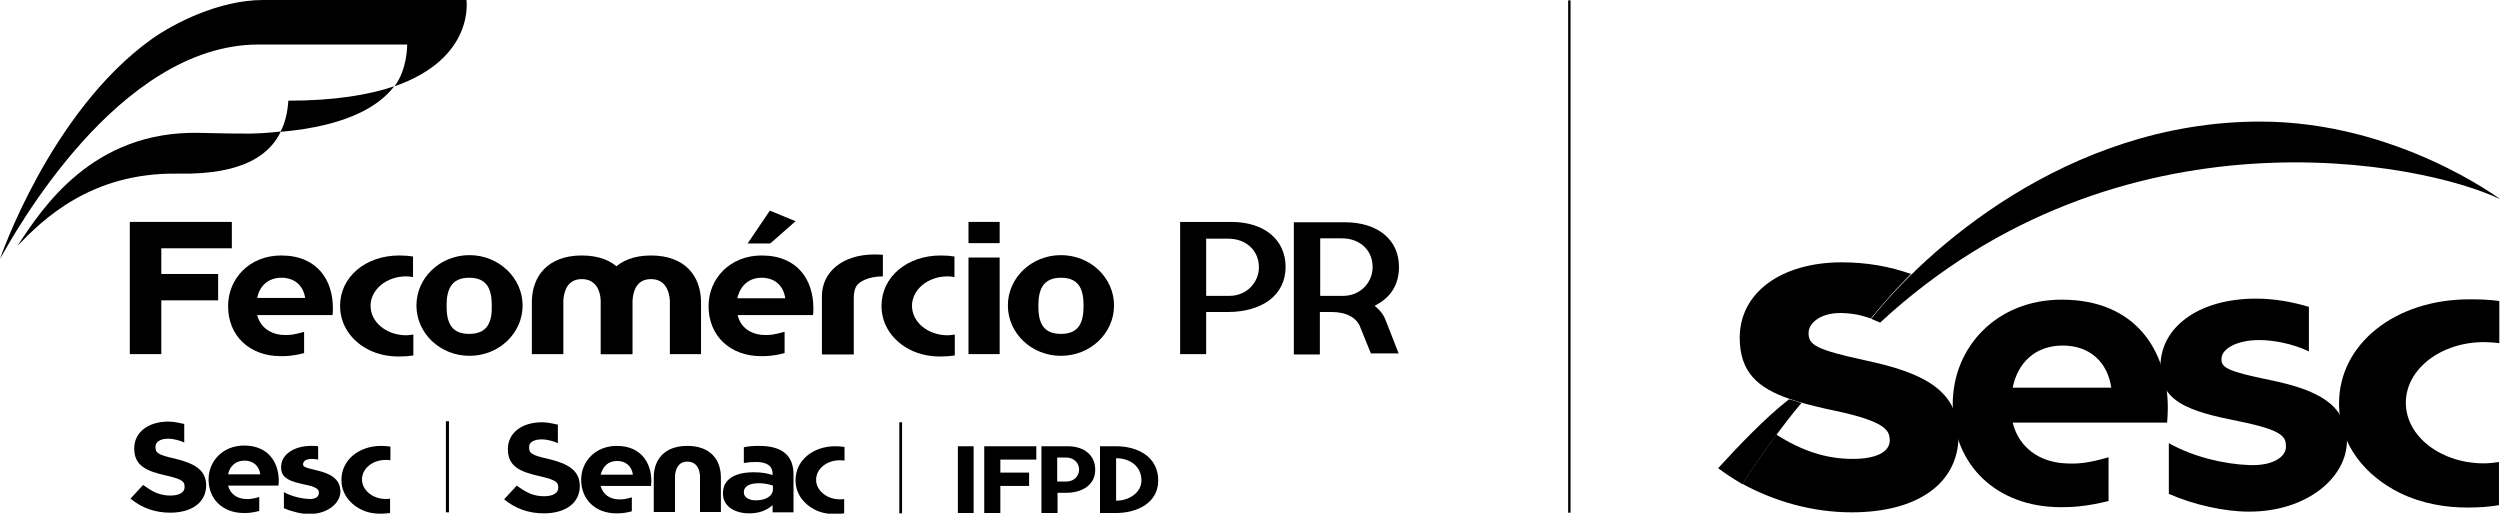
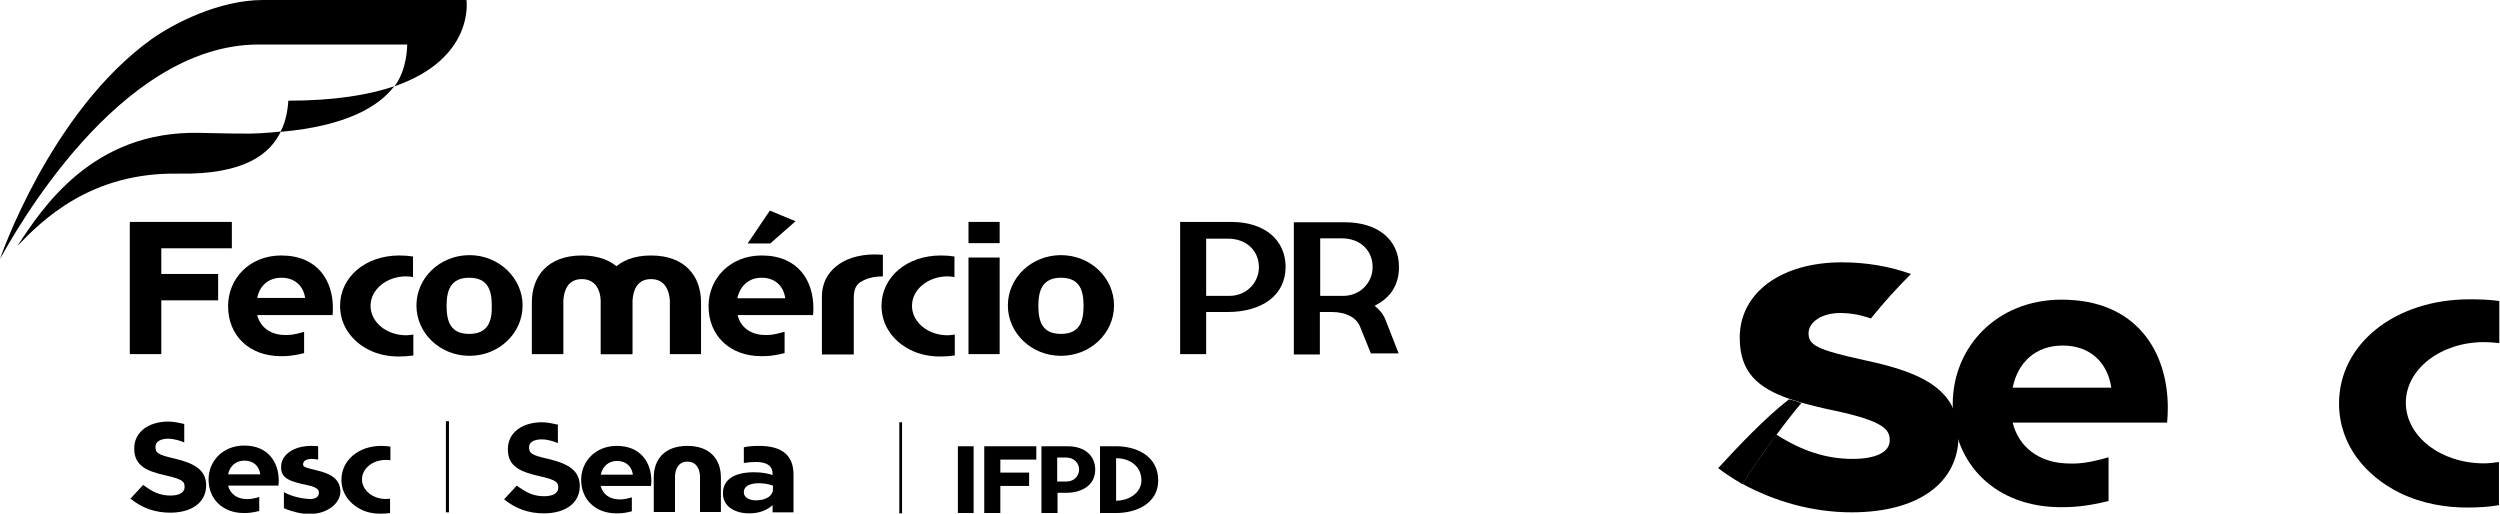
<svg xmlns="http://www.w3.org/2000/svg" version="1.1" id="Camada_1" x="0px" y="0px" viewBox="0 0 730 150" style="enable-background:new 0 0 730 150;" xml:space="preserve">
  <style type="text/css">
	.st0{fill-rule:evenodd;clip-rule:evenodd;}
</style>
  <g>
    <path d="M180.2,134.6c2.6,0,4.3,1.6,4.6,4h-9.4C176,136.2,177.6,134.6,180.2,134.6L180.2,134.6z M184.6,145.2L184.6,145.2   c-2.1,0.6-3,0.7-4.2,0.6c-2.4-0.1-4.4-1.5-5-3.9h14.7c0-0.5,0.1-0.8,0.1-1.3v-0.1c0-5.3-3-10.3-10.1-10.3c-6.2,0-10.4,4.5-10.4,9.9   c0,5.7,4.1,9.8,10.3,9.8c0.9,0,2.3,0,4.5-0.6V145.2L184.6,145.2z" />
    <path d="M160.1,134c-5-1.1-5.6-1.7-5.6-3.4v-0.1c0-1.3,1.3-2.2,3.7-2.2c1.7,0,3.6,0.6,4.7,1.1V124c-1-0.2-2.9-0.7-4.6-0.7   c-5.9,0-10,3.1-10,7.8v0.1c0,5.1,3.7,6.6,9.5,7.9c4.8,1.1,5.2,1.8,5.2,3.3v0.1c0,1.5-1.6,2.4-4.1,2.4c-3.3,0-5.4-1.2-8-3.1l-3.7,4   c3.4,2.8,7.3,4.1,11.6,4.1c6.2,0,10.5-2.9,10.5-8v-0.1C169.2,137.3,165.9,135.4,160.1,134L160.1,134z" />
    <path d="M210.5,139.4c0-5.2-3.1-9.2-9.8-9.2c-6.7,0-9.8,4-9.8,9.2v10.1h6.2V139c0.1-1.9,0.9-4.2,3.6-4.2c2.8,0,3.6,2.3,3.7,4.2   v10.5h6.1V139.4L210.5,139.4z" />
    <path d="M225.7,142.8c0,2-2,3.3-5,3.3c-2,0-3.5-0.9-3.5-2.3v-0.1c0-1.7,1.7-2.6,4.4-2.6c1.5,0,3,0.3,4.1,0.7V142.8L225.7,142.8z    M221.7,130.2L221.7,130.2c-1.7,0-3.2,0.1-4.5,0.4v4.6c1.1-0.2,2.2-0.3,3.6-0.3c3.2,0,4.8,1.2,4.8,3.5v0.3   c-1.6-0.5-3.2-0.8-5.5-0.8c-5.3,0-9,1.9-9,6.1v0.1c0,3.8,3.5,5.8,7.7,5.8c3.1,0,5.2-1,6.8-2.4v2.1h6.1v-11.1   C231.7,133.3,228.7,130.2,221.7,130.2L221.7,130.2z" />
-     <path d="M246.6,145.7c-0.4,0.1-0.9,0.1-1.4,0.1c-3.8,0-6.9-2.6-6.9-5.7c0-3.2,3.1-5.7,6.9-5.7c0.5,0,0.9,0,1.4,0.1v-4   c-0.8-0.1-1.7-0.2-2.7-0.2c-6.6,0-11.6,4.2-11.6,9.9c0,4,2.4,6.9,5.4,8.5c2,1.1,4.2,1.4,6,1.4c1.1,0,2-0.1,2.8-0.2V145.7   L246.6,145.7z" />
    <path d="M71.4,134.5c2.6,0,4.3,1.6,4.6,4h-9.4C67.1,136.1,68.8,134.5,71.4,134.5L71.4,134.5z M75.8,145.1L75.8,145.1   c-2.1,0.6-3,0.7-4.2,0.6c-2.4-0.1-4.4-1.5-5-3.9h14.7c0-0.5,0.1-0.8,0.1-1.3v-0.1c0-5.3-3-10.3-10.1-10.3c-6.2,0-10.4,4.5-10.4,9.9   c0,5.7,4.1,9.8,10.3,9.8c0.9,0,2.3,0,4.5-0.6V145.1L75.8,145.1z" />
    <path d="M51,133.9c-5-1.1-5.6-1.7-5.6-3.4v-0.1c0-1.3,1.3-2.3,3.7-2.3c1.7,0,3.6,0.6,4.7,1.1v-5.4c-1-0.2-2.9-0.7-4.6-0.7   c-5.9,0-10,3.1-10,7.8v0.1c0,5.1,3.7,6.6,9.5,7.9c4.8,1.1,5.2,1.8,5.2,3.3v0.1c0,1.5-1.6,2.4-4.1,2.4c-3.3,0-5.4-1.2-8-3.1l-3.7,4   c3.4,2.8,7.3,4.1,11.6,4.1c6.2,0,10.5-2.9,10.5-8v-0.1C60.1,137.2,56.8,135.3,51,133.9L51,133.9z" />
    <path d="M114,145.6c-0.4,0.1-0.9,0.1-1.4,0.1c-3.8,0-6.9-2.6-6.9-5.7c0-3.2,3.1-5.7,6.9-5.7c0.5,0,0.9,0,1.4,0.1v-4   c-0.8-0.1-1.7-0.2-2.7-0.2c-6.6,0-11.6,4.2-11.6,9.9c0,4,2.4,6.9,5.4,8.5c2,1.1,4.2,1.4,6,1.4c1.1,0,2-0.1,2.8-0.2V145.6L114,145.6   z" />
    <path d="M92.3,137.3c-3.5-0.8-3.8-1.1-3.8-1.7c0-0.9,0.7-1.6,2.7-1.6c0.5,0,1.1,0.1,1.7,0.2v-3.9c-0.7-0.1-1.3-0.1-2-0.1   c-5.1,0-8.6,2.5-8.8,5.8c-0.3,3.7,2.6,4.6,7.4,5.6c4,0.8,3.6,2,3.6,2.4c0,0.6-0.4,1.8-2.8,1.7c-2.4-0.1-5.3-0.8-7.4-2v4.7   c2.3,1,5.2,1.7,7.4,1.7c5.4,0,9.1-3.2,9.1-6.6C99.3,139.9,96.7,138.3,92.3,137.3L92.3,137.3z" />
    <polygon points="131.1,149.6 130.2,149.6 130.2,123 131.1,123 131.1,149.6  " />
    <polygon points="292.1,134.2 292.1,138 300.5,138 300.5,141.9 292.1,141.9 292.1,149.8 287.4,149.8 287.4,130.3 302.6,130.3    302.6,134.2 292.1,134.2  " />
    <polygon points="279.7,130.3 284.3,130.3 284.3,149.8 279.7,149.8 279.7,130.3  " />
    <path d="M325.9,133.8c4,0,7.4,2.3,7.4,6.5c0,3.4-3.4,5.9-7.4,5.9h0L325.9,133.8L325.9,133.8L325.9,133.8z M325.9,149.8L325.9,149.8   L325.9,149.8c5.9,0,12.3-2.8,12.3-9.5c0-7.2-6.4-10-12.3-10l0,0h-4.7v19.5H325.9L325.9,149.8z" />
    <path d="M315.1,137.1c0-1.9-1.5-3.5-3.8-3.5h-2.6v7h2.7C313.8,140.6,315.1,138.8,315.1,137.1L315.1,137.1L315.1,137.1z    M311.3,143.9L311.3,143.9h-2.5v5.9h-4.7v-19.5h7.6c5.1,0,8.1,2.8,8.1,6.8v0.1C319.8,141.6,316,143.9,311.3,143.9L311.3,143.9z" />
-     <polygon class="st0" points="457.9,0.1 458.6,0.1 458.6,149.7 457.9,149.7 457.9,0.1  " />
    <polygon points="263.4,149.9 262.6,149.9 262.6,123.3 263.4,123.3 263.4,149.9  " />
    <path d="M70.2,39c0,0-4.2,0-12-0.2c-31.2-0.7-45.9,22-53.1,33c7.2-7.5,21.3-21.5,46.8-21.1c19.8,0.4,27.1-6,30.1-12.3   C78.4,38.8,74.5,39.1,70.2,39L70.2,39z" />
    <path d="M136.2,0H76.8c-13,0-26.3,7-32.5,11.4C14.6,32.7,0,75.6,0,75.6C4.1,68.4,34.4,13,75.5,13h43.4c0,0,0.1,7.2-3.7,12.2   C138.8,17,136.2,0,136.2,0L136.2,0z" />
    <path d="M84.2,29.4c-0.1,1.4-0.4,5.5-2.3,9.1h0v0c19.4-1.7,28.8-7.5,33.2-13.3C107.7,27.7,97.7,29.4,84.2,29.4L84.2,29.4z" />
    <path d="M82.2,81.1c3.9,0,6.4,2.4,6.9,5.9h-14C75.8,83.5,78.3,81.1,82.2,81.1L82.2,81.1z M88.8,96.9L88.8,96.9   c-3.1,0.9-4.4,1-6.2,0.9c-3.6-0.2-6.6-2.2-7.5-5.8h22c0.1-0.7,0.1-1.2,0.1-2v-0.1c0-7.9-4.4-15.3-15.1-15.3   c-9.2,0-15.5,6.7-15.5,14.8C66.6,98,72.8,104,82,104c1.4,0,3.4,0,6.8-0.9V96.9L88.8,96.9z" />
    <path d="M204.7,88.3c0-7.7-4.7-13.7-14.6-13.7c-9.9,0-14.6,6-14.6,13.7v15.1h9.2V87.7c0.2-2.9,1.3-6.2,5.4-6.2   c4.1,0,5.3,3.4,5.5,6.2v15.7h9.1V88.3L204.7,88.3z" />
    <path d="M184.5,88.3c0-7.7-4.7-13.7-14.6-13.7c-9.9,0-14.6,6-14.6,13.7v15.1h9.2V87.7c0.2-2.9,1.3-6.2,5.4-6.2   c4.1,0,5.4,3.4,5.5,6.2v15.7h9.1V88.3L184.5,88.3z" />
    <polygon points="47.1,72.5 47.1,80 63.7,80 63.7,87.7 47.1,87.7 47.1,103.4 37.9,103.4 37.9,64.8 67.7,64.8 67.7,72.5 47.1,72.5     " />
    <polygon points="282.8,75.2 291.9,75.2 291.9,103.4 282.8,103.4 282.8,75.2  " />
    <polygon points="282.8,64.8 291.9,64.8 291.9,71 282.8,71 282.8,64.8  " />
    <path d="M120.6,97.7c-0.7,0.1-1.3,0.2-2,0.2c-5.7,0-10.4-3.8-10.4-8.6c0-4.7,4.6-8.6,10.4-8.6c0.7,0,1.4,0.1,2,0.2v-6   c-1.2-0.2-2.5-0.3-4-0.3c-9.9,0-17.3,6.3-17.3,14.7c0,6,3.7,10.4,8.1,12.7c3,1.6,6.3,2.1,9,2.1c1.6,0,2.9-0.1,4.3-0.3V97.7   L120.6,97.7z" />
    <path d="M137,97.5c-5.5,0-6.6-3.7-6.6-8.2c0-4.5,1.2-8.2,6.6-8.2c5.5,0,6.6,3.7,6.6,8.2C143.7,93.8,142.5,97.5,137,97.5L137,97.5z    M137.1,74.5L137.1,74.5c-8.6,0-15.5,6.6-15.5,14.7c0,8.1,6.9,14.7,15.5,14.7c8.6,0,15.5-6.6,15.5-14.7   C152.6,81.1,145.6,74.5,137.1,74.5L137.1,74.5z" />
    <path d="M278.7,97.7c-0.7,0.1-1.4,0.2-2,0.2c-5.7,0-10.4-3.8-10.4-8.6c0-4.7,4.6-8.6,10.4-8.6c0.7,0,1.4,0.1,2,0.2v-6   c-1.2-0.2-2.5-0.3-4-0.3c-9.9,0-17.3,6.3-17.3,14.7c0,6,3.7,10.4,8.1,12.7c3,1.6,6.3,2.1,9,2.1c1.6,0,2.9-0.1,4.3-0.3V97.7   L278.7,97.7z" />
    <path d="M309.8,97.5c-5.5,0-6.6-3.7-6.6-8.2c0-4.5,1.2-8.2,6.6-8.2c5.5,0,6.6,3.7,6.6,8.2C316.4,93.8,315.3,97.5,309.8,97.5   L309.8,97.5z M309.8,74.5L309.8,74.5c-8.6,0-15.5,6.6-15.5,14.7c0,8.1,6.9,14.7,15.5,14.7c8.6,0,15.5-6.6,15.5-14.7   C325.3,81.1,318.4,74.5,309.8,74.5L309.8,74.5z" />
    <path d="M257.8,74.4c0,0-1.4-0.1-2.4-0.1c-9.5,0-15.4,5.2-15.4,12.2v17h9.3l0-16.4c0-3.5,1.2-4.5,3.2-5.4c1.3-0.6,3.2-1,5.3-1V74.4   L257.8,74.4z" />
    <path d="M222.4,81.1c3.9,0,6.4,2.4,6.9,6h-14C216.1,83.5,218.6,81.1,222.4,81.1L222.4,81.1z M229,96.9L229,96.9   c-3.1,0.9-4.4,1-6.2,0.9c-3.6-0.2-6.6-2.2-7.4-5.8h22c0.1-0.7,0.1-1.2,0.1-2v-0.1c0-7.9-4.4-15.3-15.1-15.3   c-9.2,0-15.5,6.7-15.5,14.8c0,8.6,6.2,14.6,15.4,14.6c1.4,0,3.4,0,6.8-0.9V96.9L229,96.9z" />
    <polygon points="218.3,71.1 224.8,61.5 232.3,64.6 224.9,71.1 218.3,71.1  " />
    <path d="M400.8,78.1c0,4.1-3.3,8.3-8.7,8.3h-5.6h-1v-1.1V70.7v-1.1h1h5.4c5.2,0,8.9,3.5,8.9,8.3V78.1L400.8,78.1z M405.2,95   L405.2,95l-0.4-1c-0.5-1.5-1.3-2.8-2.4-3.8l-1-0.9l1.2-0.7c3.9-2.3,5.9-6,5.9-10.6v-0.1c0-7.9-6.2-13-15.8-13h-14.9v38.6h7.6V92.2   v-1.1h1h2.4c4.4,0,7.5,1.7,8.5,4.7l0,0l3,7.4h8.1L405.2,95L405.2,95L405.2,95z" />
    <path d="M367.6,78.1c0,4.1-3.3,8.3-8.7,8.3h-5.6h-1.1v-1.1V70.8v-1.1h1.1h5.4c5.2,0,8.9,3.5,8.9,8.3V78.1L367.6,78.1z M359.5,64.8   L359.5,64.8h-14.9v38.6h7.6V92.2v-1.1h1.1h5.3c4.8,0,9-1.2,12-3.4c3.1-2.3,4.8-5.7,4.8-9.8v-0.1C375.3,69.9,369.1,64.8,359.5,64.8   L359.5,64.8z" />
    <path d="M602.3,100.9c8,0,13.1,4.9,14.2,12.3h-28.8C589.2,105.8,594.4,100.9,602.3,100.9L602.3,100.9z M615.8,133.5L615.8,133.5   c-6.3,1.8-9.1,2-12.8,1.8c-7.5-0.4-13.5-4.6-15.3-11.9h45.1c0.1-1.5,0.2-2.5,0.2-4.1v-0.2c0-16.4-9.1-31.6-31-31.6   c-18.9,0-31.8,13.8-31.8,30.5c0,17.7,12.7,30.1,31.6,30.1c2.9,0,7-0.1,13.9-1.8V133.5L615.8,133.5z" />
    <path d="M545,105.3c-14.8-3.2-16.9-4.6-16.9-8c0-3.2,3.8-6,9.6-5.9c4.6,0.1,7.3,1.2,8.6,1.6c3.6-4.5,7.6-8.9,11.7-13   c-6.2-2.2-12.9-3.4-20.2-3.4c-17.6,0-29.8,8.8-29.8,22c0,10.1,5.3,14.7,14.6,17.9c0.5,0.2,2,0.6,2.8,0.9c3.2,0.9,6.8,1.8,10.7,2.6   c14.5,3.1,15.7,5.7,15.7,8.6c0,3.4-4,5.4-10.8,5.4c-7.7,0-14.8-2.3-22.3-7.1c-3.8,5.2-7.8,10.9-9.9,14.4c9.4,5.1,20.4,8.3,31.9,8.3   c19.3,0,31.2-8.5,31.2-22.4C571.9,113.7,561.2,108.8,545,105.3L545,105.3z" />
-     <path d="M663,111c-12.8-2.6-14.6-3.7-14.3-6.5c0.2-2.7,4.5-5.2,11-5.2c4.1,0,9.6,1,14.5,3.3V89.6c-4.7-1.4-9.9-2.4-15.4-2.4   c-16.2,0-27,7.7-27.9,18.4c-1,11.7,8.1,14.5,23.3,17.5c12.6,2.6,13.3,4.5,13.3,7.4c0,2.6-3.3,5.6-10.8,5.3   c-7.6-0.3-16.5-2.5-23.4-6.4v14.8c7.2,3.2,16.3,5.2,23.4,5.2c17,0,28.6-10,28.6-20.7C685.1,118.1,676.9,113.9,663,111L663,111z" />
    <path d="M729.8,134.9c-1.5,0.2-3,0.4-4.5,0.4c-12.6,0-22.8-7.9-22.8-17.7c0-9.8,10.2-17.7,22.8-17.7c1.5,0,3,0.1,4.5,0.3V87.9   c-2.7-0.4-5.6-0.5-8.7-0.5c-21.7,0-38.1,13-38.1,30.4c0,12.3,8,21.3,17.7,26.1c6.7,3.3,13.8,4.3,19.7,4.3c3.5,0,6.5-0.2,9.3-0.7   V134.9L729.8,134.9z" />
-     <path d="M546.4,93.1c15.1-19.2,56.8-57.6,113.6-57.6c39.9,0,70.1,22.7,70.1,22.7c-22.4-10.9-111.2-28.7-181.1,36L546.4,93.1   L546.4,93.1z" />
    <path d="M526,117.7c-4.6,5.3-13.6,17.7-17.2,23.7c-3.5-2.1-5.4-3.4-7.1-4.7c5.5-6,13.8-14.8,20.7-20.1   C522.4,116.5,525.6,117.5,526,117.7L526,117.7z" />
  </g>
</svg>